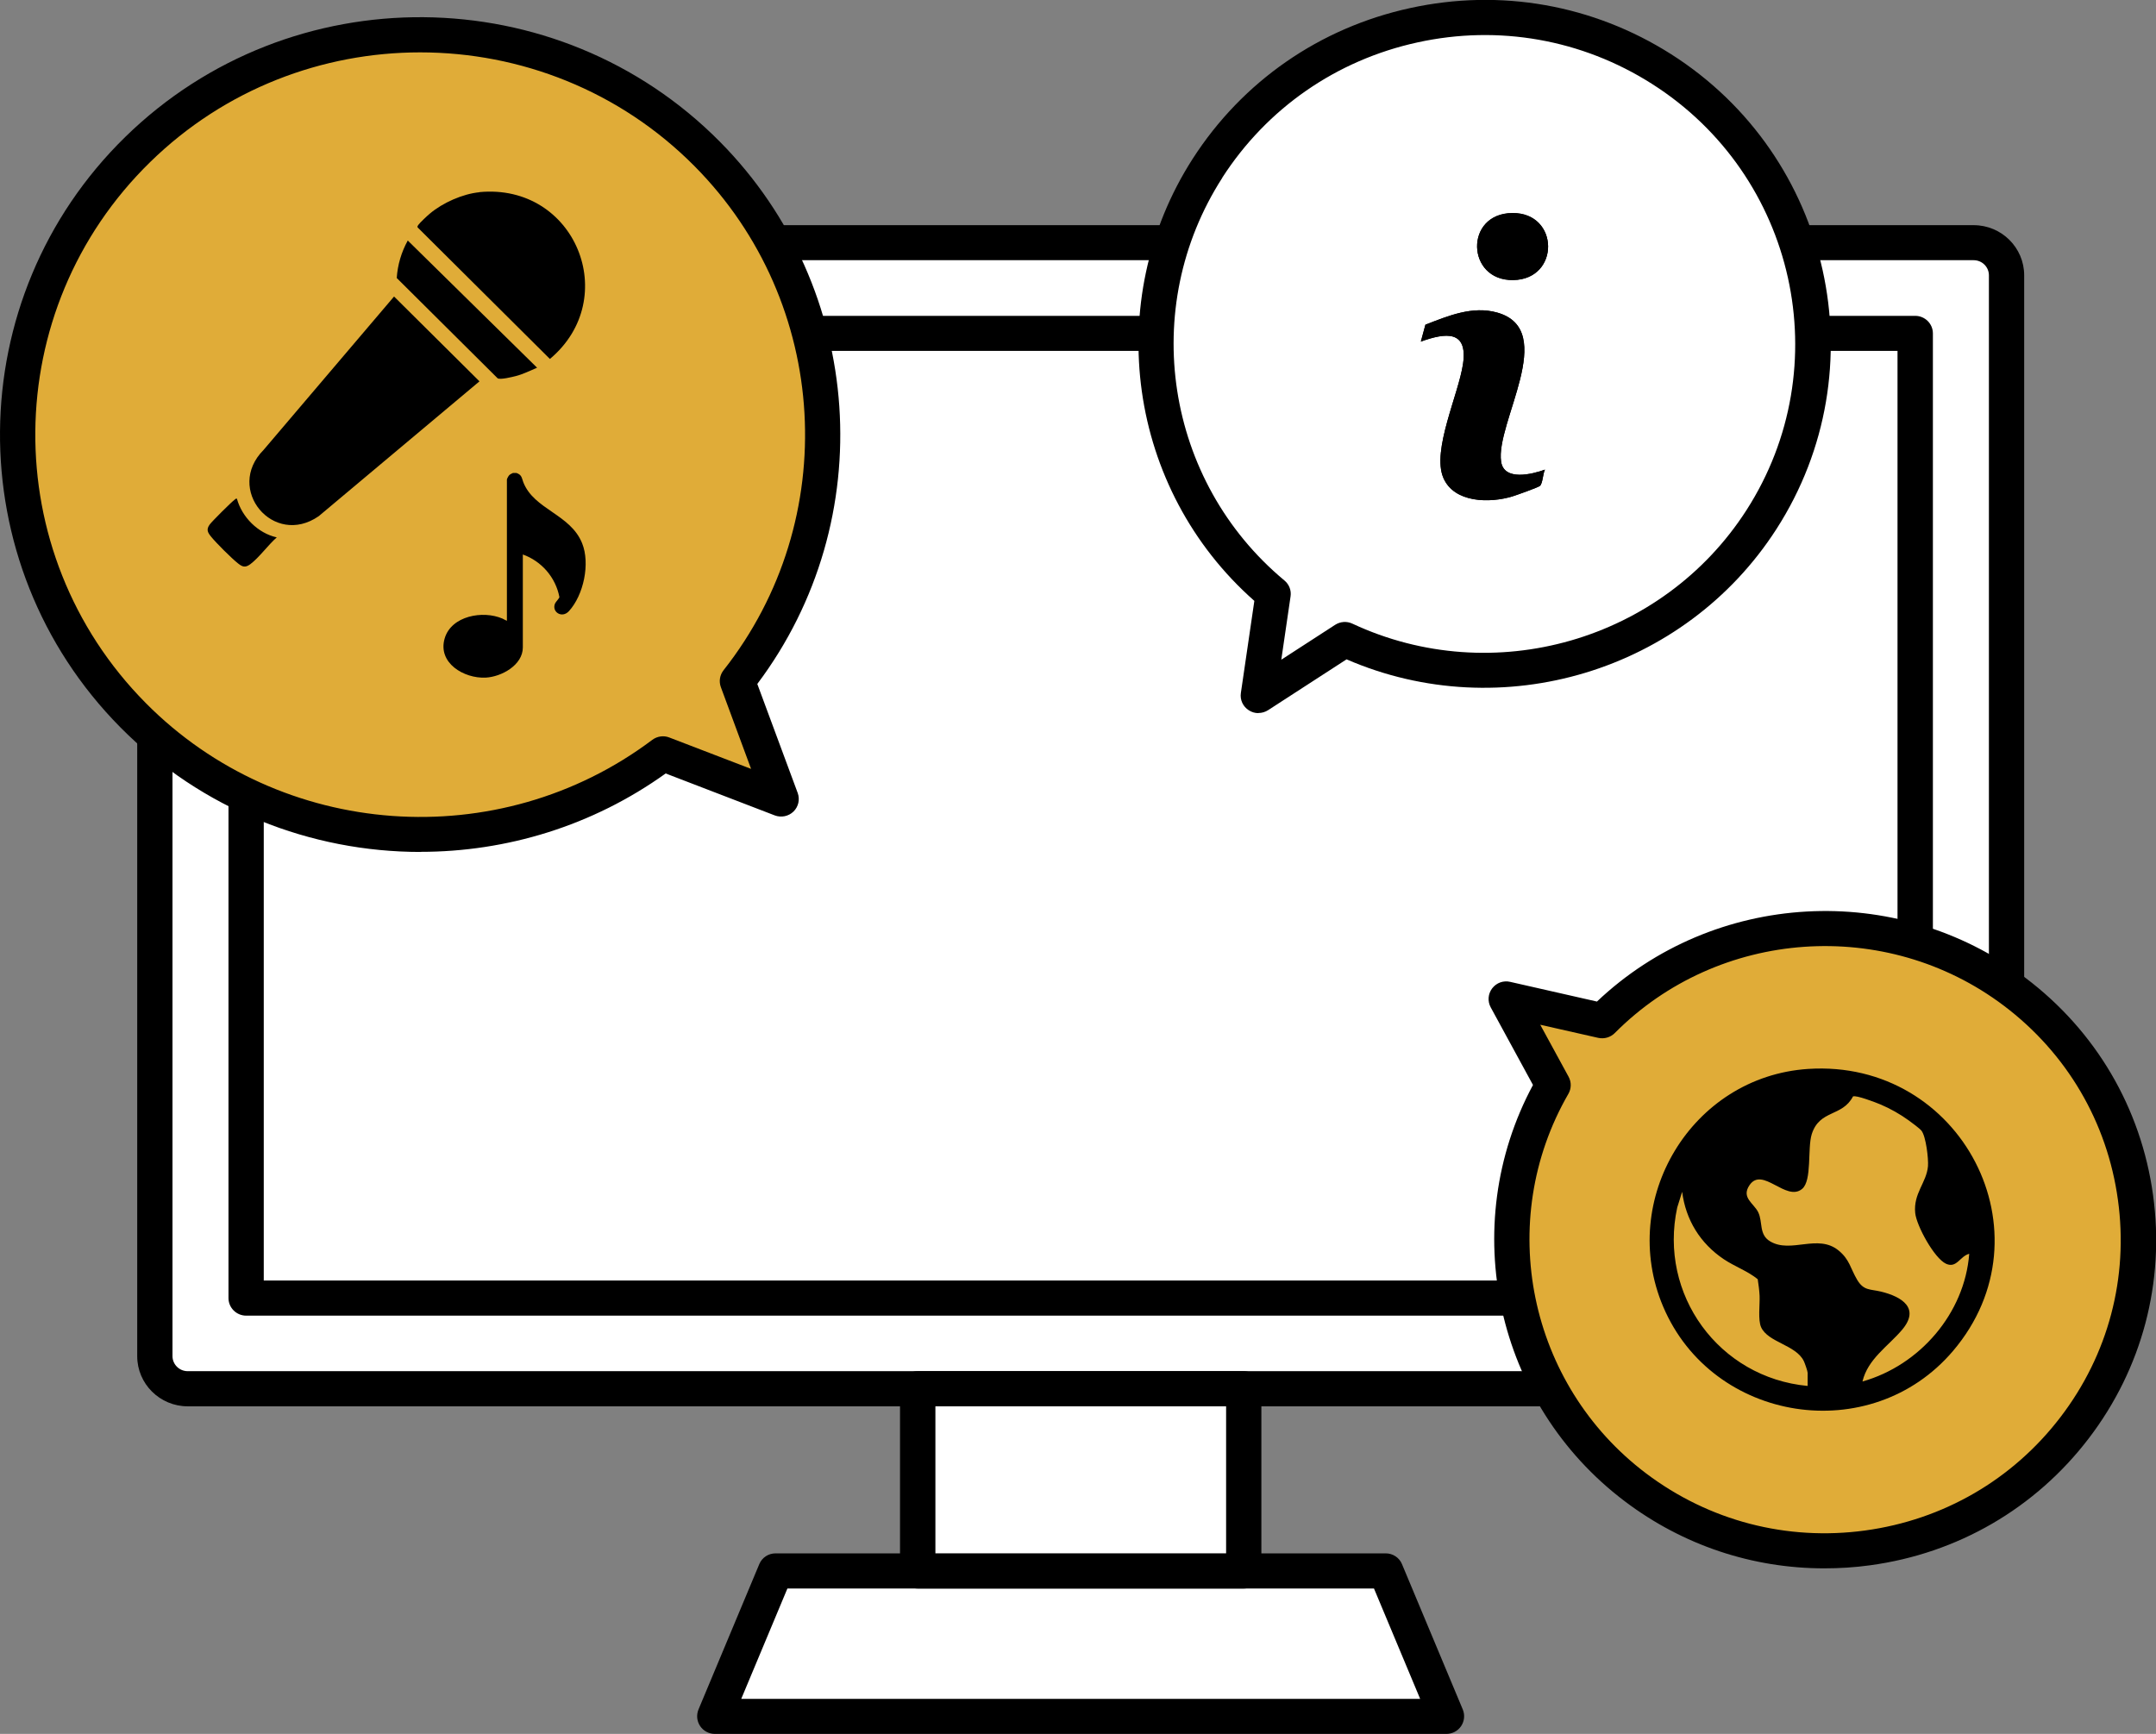
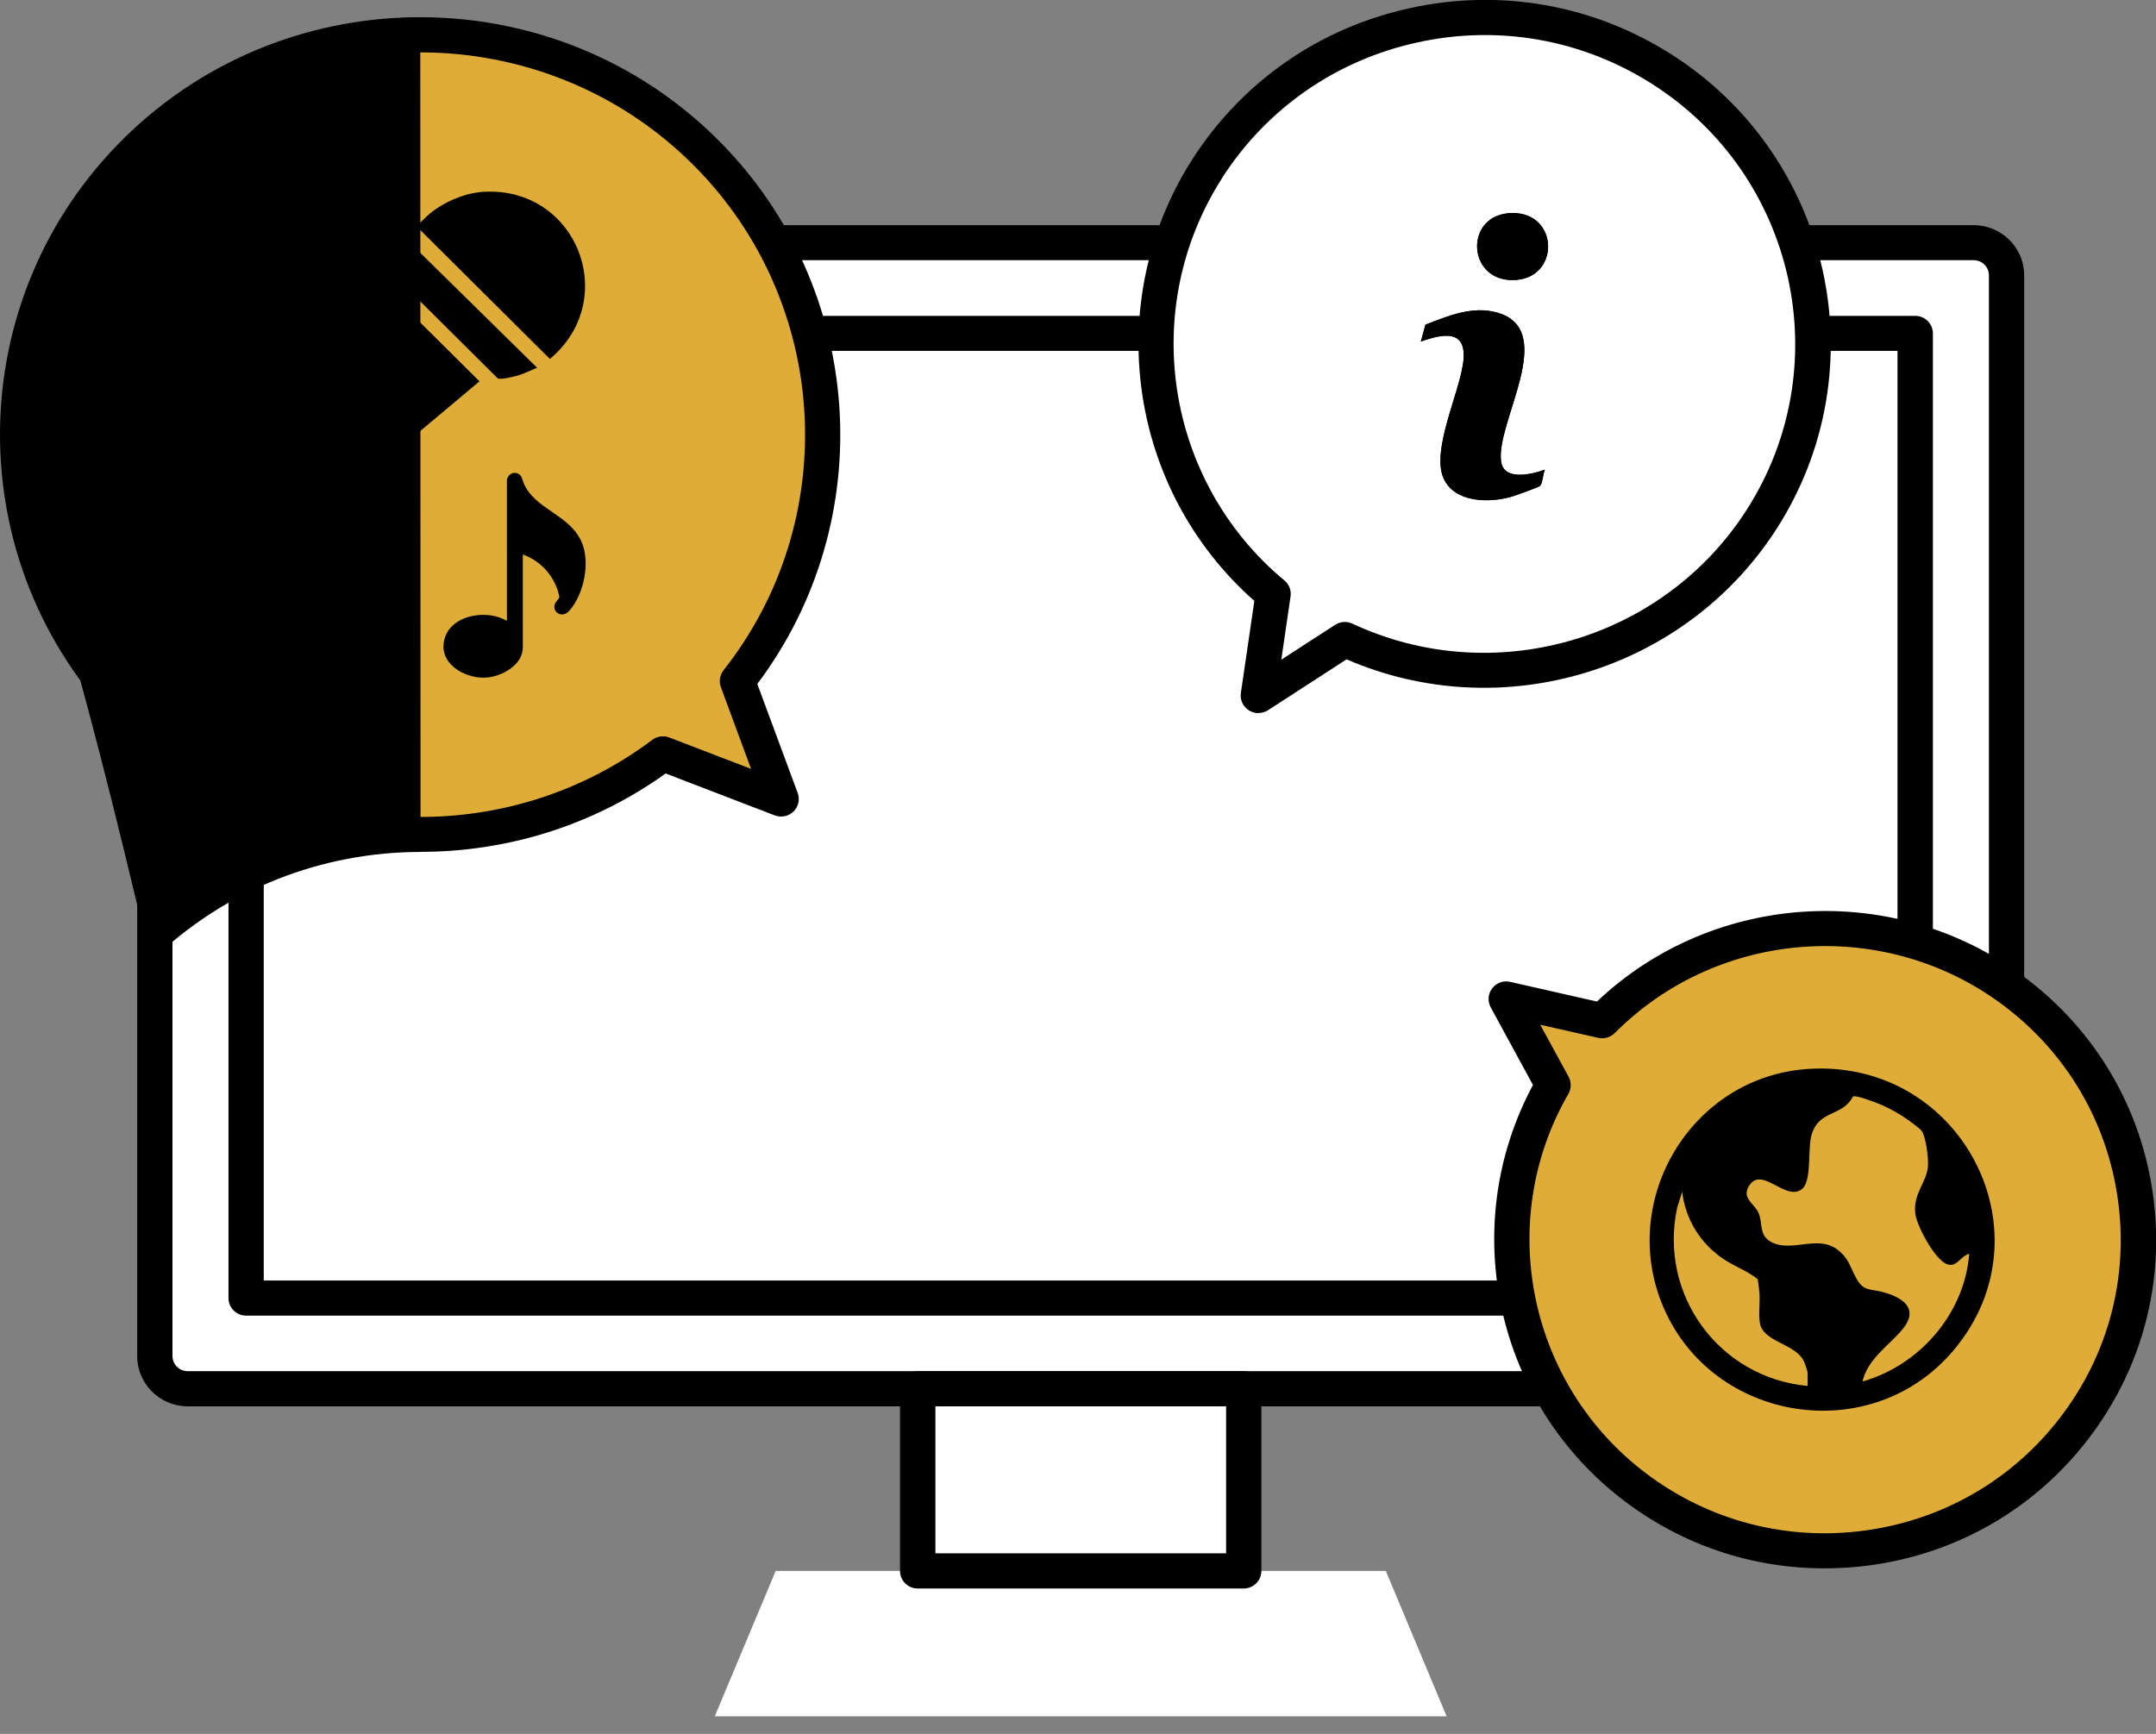
<svg xmlns="http://www.w3.org/2000/svg" xmlns:xlink="http://www.w3.org/1999/xlink" id="_レイヤー_2" data-name="レイヤー 2" viewBox="0 0 184 148">
  <rect x="0" y="0" width="184" height="148" fill="#808080" stroke="none" />
  <defs>
    <style>
      .cls-1 {
        fill: url(#_名称未設定グラデーション_4);
      }

      .cls-2 {
        fill: #fff;
      }

      .cls-3 {
        fill: url(#_名称未設定グラデーション_4-2);
      }
    </style>
    <linearGradient id="_名称未設定グラデーション_4" data-name="名称未設定グラデーション 4" x1="-5133.91" y1="-10149.66" x2="-5080.65" y2="-10149.66" gradientTransform="translate(-4841.34 -10102.24) rotate(-52.79) scale(1 -1)" gradientUnits="userSpaceOnUse">
      <stop offset="0" stop-color="#e0ac38" />
      <stop offset="1" stop-color="#e0ac38" />
    </linearGradient>
    <linearGradient id="_名称未設定グラデーション_4-2" data-name="名称未設定グラデーション 4" x1="-3901.69" y1="7426.48" x2="-3833.16" y2="7426.48" gradientTransform="translate(-2410.8 -7966.19) rotate(-44.52)" xlink:href="#_名称未設定グラデーション_4" />
  </defs>
  <g id="_レイヤー_1-2" data-name="レイヤー 1">
    <g>
      <g>
        <g>
          <path class="cls-2" d="M168.44,20.72H16.02c-1.56,0-2.8,1.25-2.8,2.78v92.25c0,1.53,1.26,2.78,2.8,2.78h152.42c1.54,0,2.8-1.25,2.8-2.78V23.5c0-1.53-1.25-2.78-2.8-2.78Z" />
          <path d="M168.44,120.04H16.02c-2.38,0-4.31-1.92-4.31-4.28V23.5c0-2.36,1.93-4.28,4.31-4.28h152.42c2.38,0,4.31,1.92,4.31,4.28v92.25c0,2.36-1.93,4.28-4.31,4.28ZM16.02,22.21c-.71,0-1.3.58-1.3,1.29v92.25c0,.71.58,1.29,1.3,1.29h152.42c.71,0,1.3-.58,1.3-1.29V23.5c0-.71-.58-1.29-1.3-1.29H16.02Z" />
        </g>
        <g>
          <polygon class="cls-2" points="61 146.5 123.46 146.5 118.27 134.09 66.2 134.09 61 146.5" />
-           <path d="M123.46,148h-62.46c-.5,0-.97-.25-1.25-.67s-.33-.94-.14-1.41l5.19-12.41c.23-.56.78-.92,1.39-.92h52.07c.61,0,1.16.36,1.39.92l5.19,12.41c.19.46.14.99-.14,1.41s-.75.67-1.25.67ZM63.26,145.01h57.94l-3.94-9.42h-50.06l-3.94,9.42Z" />
        </g>
        <g>
          <rect class="cls-2" x="21.01" y="28.46" width="142.44" height="82.34" />
          <path d="M163.45,112.3H21.01c-.83,0-1.51-.67-1.51-1.5V28.46c0-.83.68-1.5,1.51-1.5h142.44c.83,0,1.51.67,1.51,1.5v82.34c0,.83-.68,1.5-1.51,1.5ZM22.51,109.3h139.43V29.95H22.51v79.35Z" />
        </g>
        <g>
          <rect class="cls-2" x="78.32" y="118.54" width="27.82" height="15.55" />
          <path d="M106.14,135.59h-27.82c-.83,0-1.51-.67-1.51-1.5v-15.55c0-.83.68-1.5,1.51-1.5h27.82c.83,0,1.51.67,1.51,1.5v15.55c0,.83-.68,1.5-1.51,1.5ZM79.83,132.59h24.81v-12.55h-24.81v12.55Z" />
        </g>
      </g>
      <g>
        <g>
          <path class="cls-2" d="M103.05,14.37c8.34-12.97,25.68-16.76,38.74-8.47,13.05,8.29,16.87,25.51,8.53,38.48-7.68,11.93-22.98,16.09-35.54,10.22l-7.39,4.78,1.26-8.68c-10.64-8.86-13.27-24.4-5.6-36.33Z" />
          <path d="M107.39,60.87c-.28,0-.56-.08-.81-.24-.5-.32-.77-.89-.68-1.48l1.15-7.86c-10.78-9.51-13.07-25.58-5.26-37.74h0c4.25-6.61,10.84-11.18,18.55-12.86,7.71-1.69,15.62-.29,22.27,3.93,13.73,8.72,17.77,26.91,8.99,40.55-7.82,12.15-23.46,16.84-36.68,11.11l-6.7,4.34c-.25.16-.54.24-.82.24ZM104.32,15.17h0c-7.16,11.13-4.88,25.91,5.3,34.38.4.33.6.85.52,1.36l-.79,5.4,4.6-2.98c.44-.28.99-.32,1.46-.1,12.02,5.62,26.47,1.46,33.63-9.67,7.88-12.25,4.26-28.59-8.07-36.41-5.97-3.79-13.08-5.05-20-3.53-6.92,1.51-12.84,5.62-16.66,11.55Z" />
        </g>
        <g>
          <path d="M129.07,18.18c-4.11.03-3.94,5.79.07,5.72,4.02-.06,3.95-5.76-.07-5.72ZM131.86,40.08c-1.1.4-3.5,1-3.75-.68-.5-3.3,4.93-11.22-.32-12.72-2.12-.6-4.2.28-6.14,1.03l-.39,1.44c2.12-.76,4.02-.99,3.6,1.9-.38,2.61-2.68,7.39-1.68,9.73.92,2.16,3.99,2.18,5.91,1.58.32-.1,2.18-.76,2.33-.89.25-.21.25-1.07.44-1.4Z" />
          <path d="M131.86,40.08c-.19.32-.19,1.19-.44,1.4-.15.13-2,.79-2.33.89-1.92.59-4.99.58-5.91-1.58-1-2.35,1.3-7.12,1.68-9.73.42-2.89-1.48-2.67-3.6-1.9l.39-1.44c1.94-.75,4.02-1.64,6.14-1.03,5.25,1.5-.18,9.42.32,12.72.25,1.68,2.65,1.08,3.75.68ZM129.14,23.91c4.02-.06,3.95-5.76-.07-5.72-4.11.03-3.94,5.79.07,5.72Z" />
        </g>
      </g>
      <g>
        <g>
          <path class="cls-1" d="M171.92,84.65c11.76,8.87,14.05,25.54,5.12,37.22-8.93,11.68-25.71,13.96-37.47,5.09-10.82-8.17-13.62-22.93-7.04-34.34l-4.01-7.35,8.2,1.86c9.29-9.36,24.36-10.65,35.18-2.48Z" />
          <path d="M155.69,133.87c-6.13,0-12.06-1.97-17.02-5.72-11.04-8.33-14.33-23.47-7.84-35.54l-3.61-6.63c-.28-.52-.23-1.15.13-1.62.36-.47.96-.69,1.54-.55l7.4,1.68c9.96-9.45,25.52-10.36,36.56-2.03,6.01,4.53,9.88,11.12,10.9,18.55,1.02,7.43-.93,14.8-5.49,20.77-4.56,5.97-11.19,9.82-18.67,10.83-1.3.18-2.6.26-3.89.26ZM131.45,87.47l2.42,4.44c.25.46.24,1.01-.02,1.46-6.28,10.88-3.42,24.81,6.64,32.4,5.37,4.05,12,5.78,18.68,4.87,6.68-.91,12.6-4.34,16.68-9.68,4.08-5.33,5.82-11.92,4.9-18.55-.91-6.63-4.37-12.52-9.74-16.57-10.06-7.59-24.34-6.58-33.2,2.34-.37.37-.9.52-1.41.41l-4.95-1.12Z" />
        </g>
        <path d="M154.32,91.24c13.07-.85,20.85,14.08,12.36,24.07-7.02,8.26-20.53,6.14-24.74-3.78-3.87-9.12,2.42-19.64,12.38-20.29ZM168.06,107.02c-.79.2-1.07,1.27-1.98.85-1.01-.47-2.52-3.25-2.63-4.33-.17-1.68.97-2.59,1.09-4,.05-.64-.17-2.52-.55-3.02-.15-.2-.86-.71-1.1-.89-.73-.53-1.58-1.01-2.41-1.36-.35-.15-2.09-.82-2.34-.68-.92,1.76-2.85,1.11-3.52,3.22-.38,1.21.04,3.95-.82,4.67-1.36,1.14-3.38-1.95-4.49-.32-.73,1.07.36,1.54.74,2.31.41.84.04,1.91,1.02,2.49,1.78,1.06,4.06-.67,5.83.77.96.78,1.02,1.54,1.59,2.5s1.1.79,2.05,1.02c1.76.43,3.36,1.41,1.78,3.27-1.18,1.39-2.92,2.48-3.37,4.4,4.89-1.38,8.72-5.82,9.11-10.9ZM154.27,118.3v-1.12c0-.14-.25-.85-.33-1.01-.68-1.38-3.05-1.58-3.64-2.88-.28-.62-.1-1.93-.13-2.67-.02-.46-.09-.97-.16-1.43-.86-.7-1.96-1.08-2.9-1.71-2.01-1.35-3.24-3.35-3.55-5.75l-.42,1.34c-1.61,7.42,3.55,14.52,11.13,15.23Z" />
      </g>
      <g>
        <g>
          <path class="cls-3" d="M60.37,13.16C47.06-.29,25.3-.47,11.76,12.76s-13.72,34.84-.41,48.29c12.25,12.37,31.66,13.5,45.22,3.3l10.09,3.87-3.73-10.08c10.5-13.3,9.69-32.6-2.56-44.97Z" />
-           <path d="M35.89,72.72c-9.35,0-18.65-3.6-25.61-10.63-13.87-14.01-13.68-36.63.42-50.41,14.1-13.78,36.87-13.59,50.74.42,12.4,12.53,13.71,32.28,3.19,46.28l3.45,9.31c.2.55.06,1.17-.36,1.58-.42.41-1.05.54-1.6.33l-9.31-3.58c-6.26,4.49-13.6,6.69-20.91,6.69ZM35.86,4.47c-8.32,0-16.65,3.11-23.04,9.36C-.1,26.45-.28,47.16,12.43,60c11.54,11.66,30.13,13.01,43.24,3.15.42-.31.97-.39,1.45-.2l6.98,2.68-2.58-6.98c-.18-.49-.09-1.03.23-1.44,10.14-12.86,9.09-31.34-2.45-43h0c-6.42-6.49-14.93-9.74-23.43-9.74Z" />
+           <path d="M35.89,72.72c-9.35,0-18.65-3.6-25.61-10.63-13.87-14.01-13.68-36.63.42-50.41,14.1-13.78,36.87-13.59,50.74.42,12.4,12.53,13.71,32.28,3.19,46.28l3.45,9.31c.2.55.06,1.17-.36,1.58-.42.41-1.05.54-1.6.33l-9.31-3.58c-6.26,4.49-13.6,6.69-20.91,6.69Zc-8.32,0-16.65,3.11-23.04,9.36C-.1,26.45-.28,47.16,12.43,60c11.54,11.66,30.13,13.01,43.24,3.15.42-.31.97-.39,1.45-.2l6.98,2.68-2.58-6.98c-.18-.49-.09-1.03.23-1.44,10.14-12.86,9.09-31.34-2.45-43h0c-6.42-6.49-14.93-9.74-23.43-9.74Z" />
        </g>
        <path d="M44.07,40.37c.47.16.45.42.59.79.91,2.34,4.02,2.72,5.02,5.21.7,1.73.13,4.43-1.13,5.8-.6.65-1.49.05-1.18-.66.06-.14.37-.44.37-.55-.32-1.67-1.52-3.06-3.12-3.63v7.93c0,1.52-1.83,2.51-3.17,2.58-1.85.09-4.12-1.25-3.5-3.35.57-1.93,3.26-2.41,4.93-1.69.13.06.25.14.38.19v-12.06c0-.06.14-.31.19-.36.09-.1.22-.14.33-.2h.31ZM22.49,38.41c-3.31,3.33.84,8.33,4.71,5.65l13.72-11.51-7.29-7.24-11.14,13.1ZM40.91,16.4c8.19-.78,12.19,9.07,6.02,14.24l-11.29-11.23c-.04-.09.02-.14.06-.21.13-.19.78-.8.99-.97,1.09-.92,2.79-1.68,4.22-1.82ZM45.83,31.39c-.6.25-1.18.55-1.81.71-.32.08-1.32.33-1.55.19l-8.61-8.56c.07-1.12.4-2.22.94-3.2l11.03,10.85ZM20.22,42.57c.43,1.57,1.79,2.94,3.4,3.3-.73.64-1.51,1.73-2.26,2.29-.44.32-.67.23-1.06-.08-.55-.44-1.86-1.74-2.3-2.29-.29-.36-.4-.6-.11-1.01.19-.27,1.88-1.95,2.15-2.14.06-.04.07-.1.19-.07Z" />
      </g>
    </g>
  </g>
</svg>